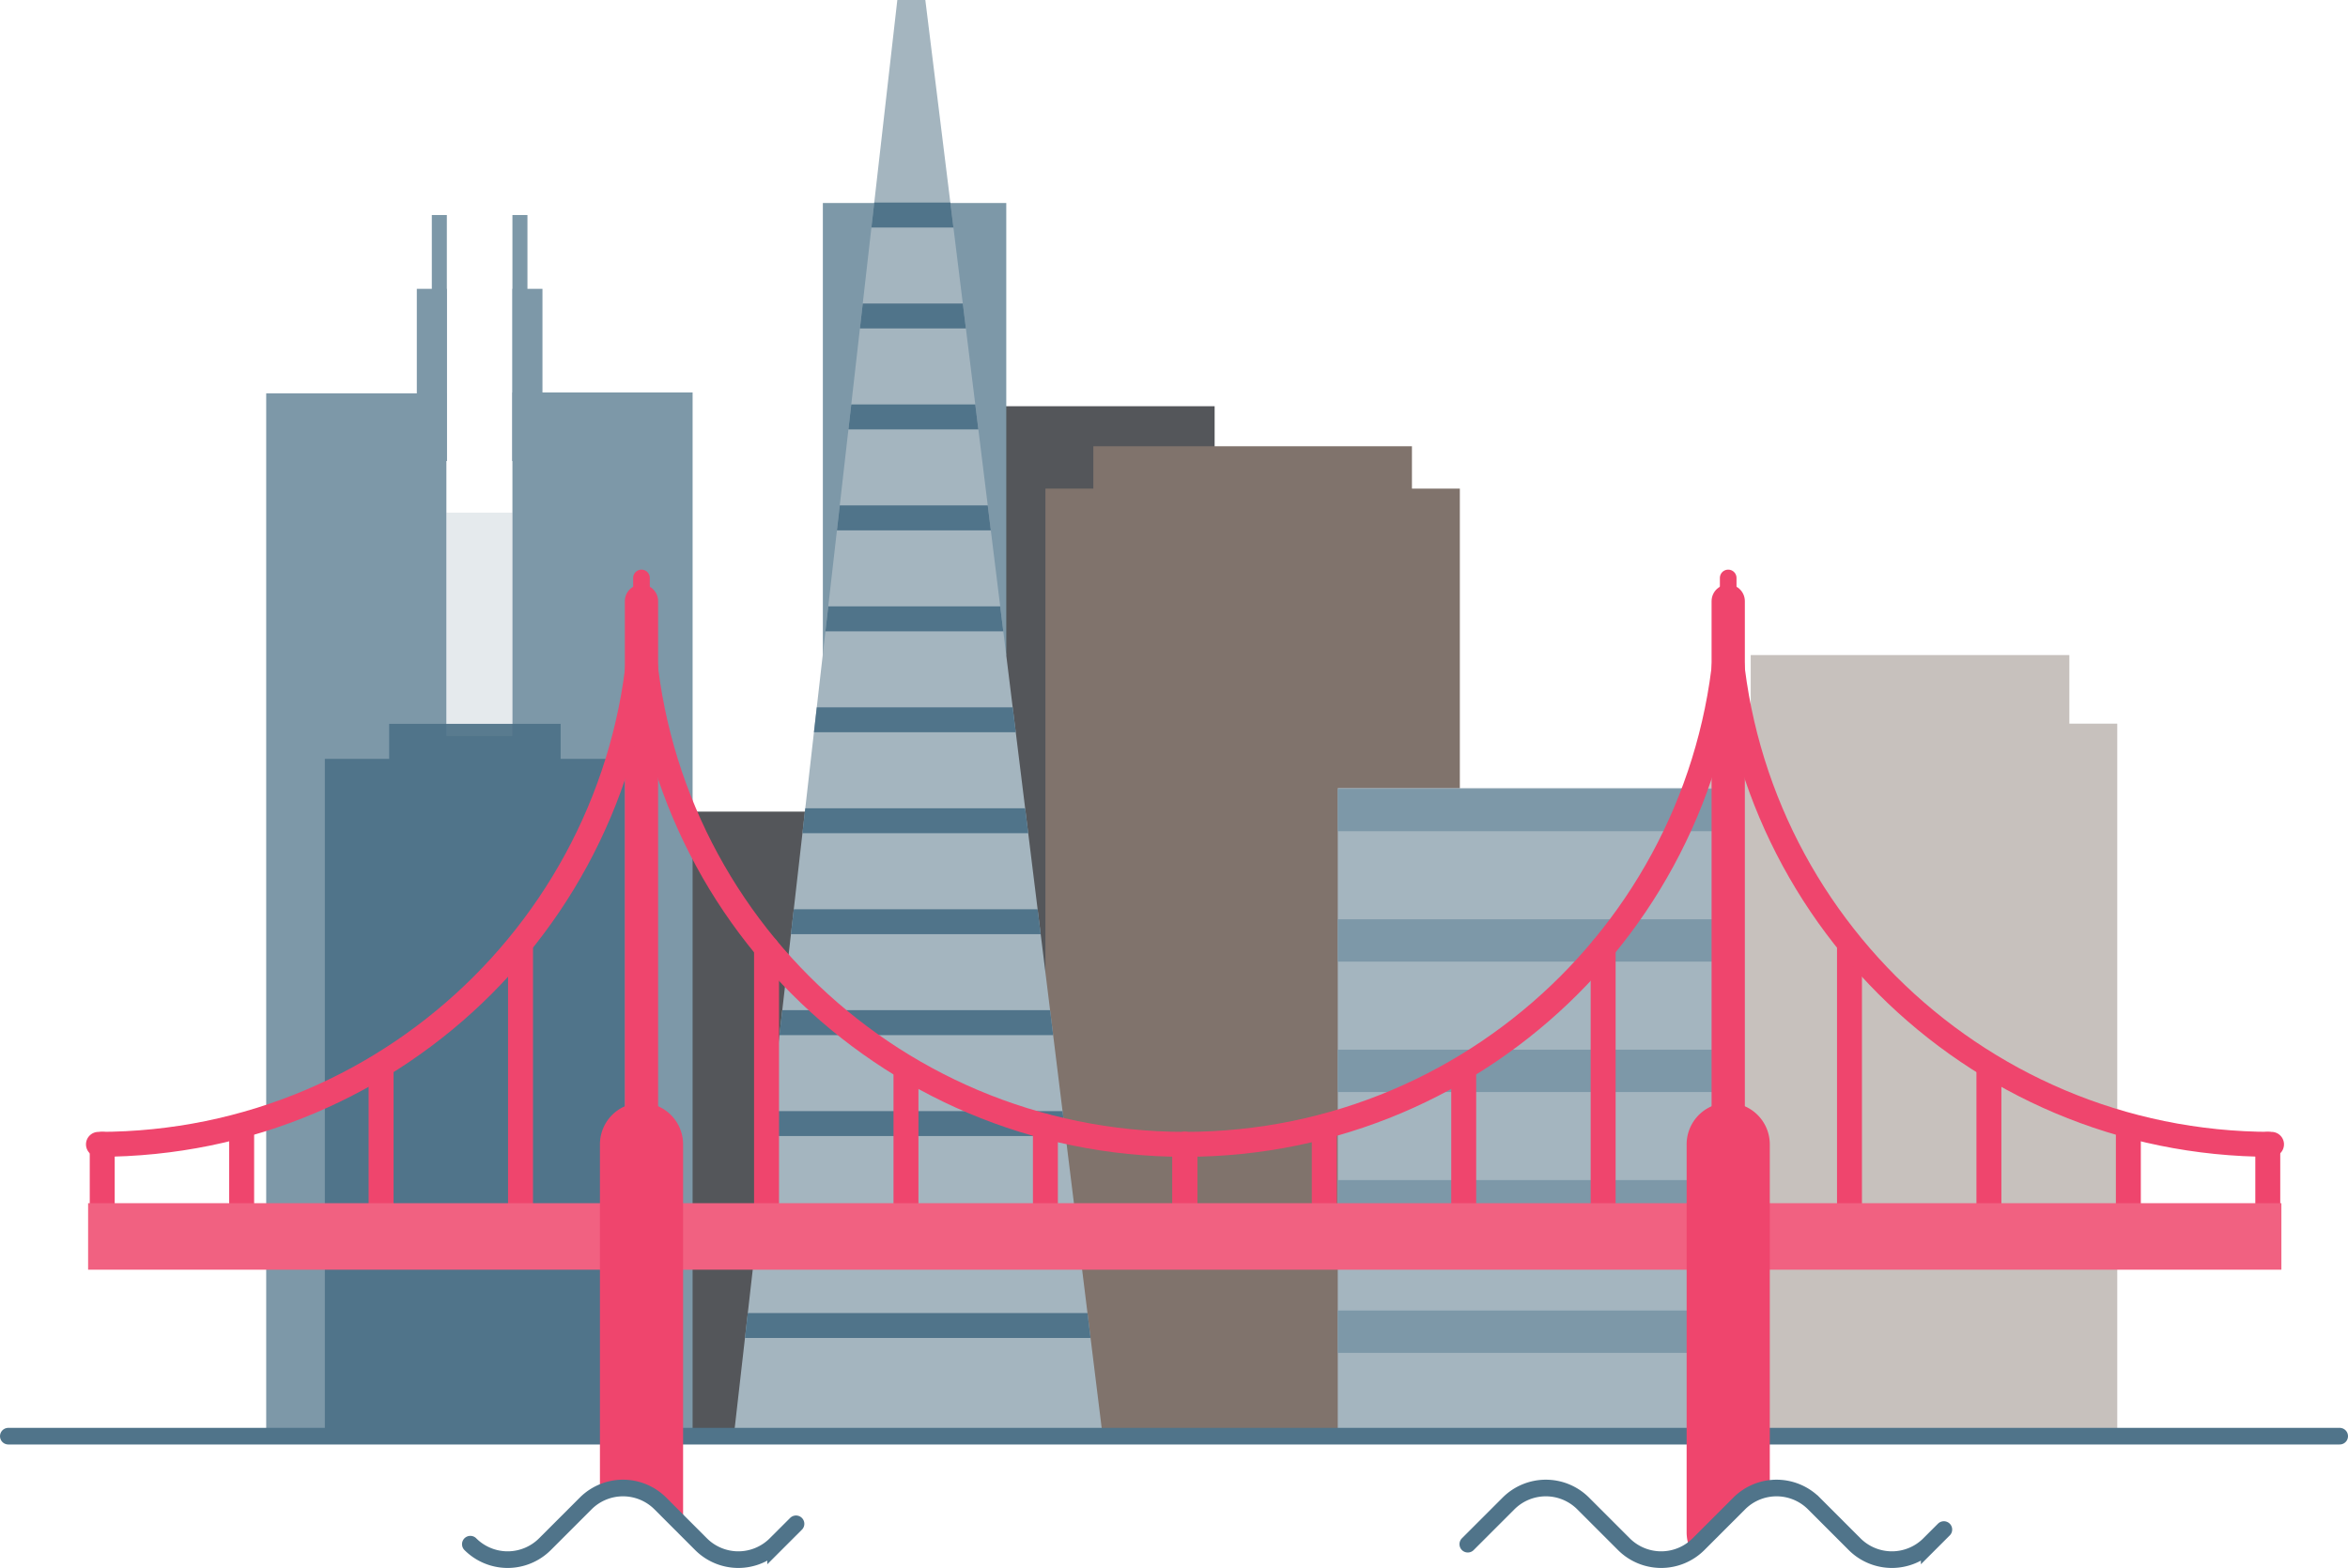
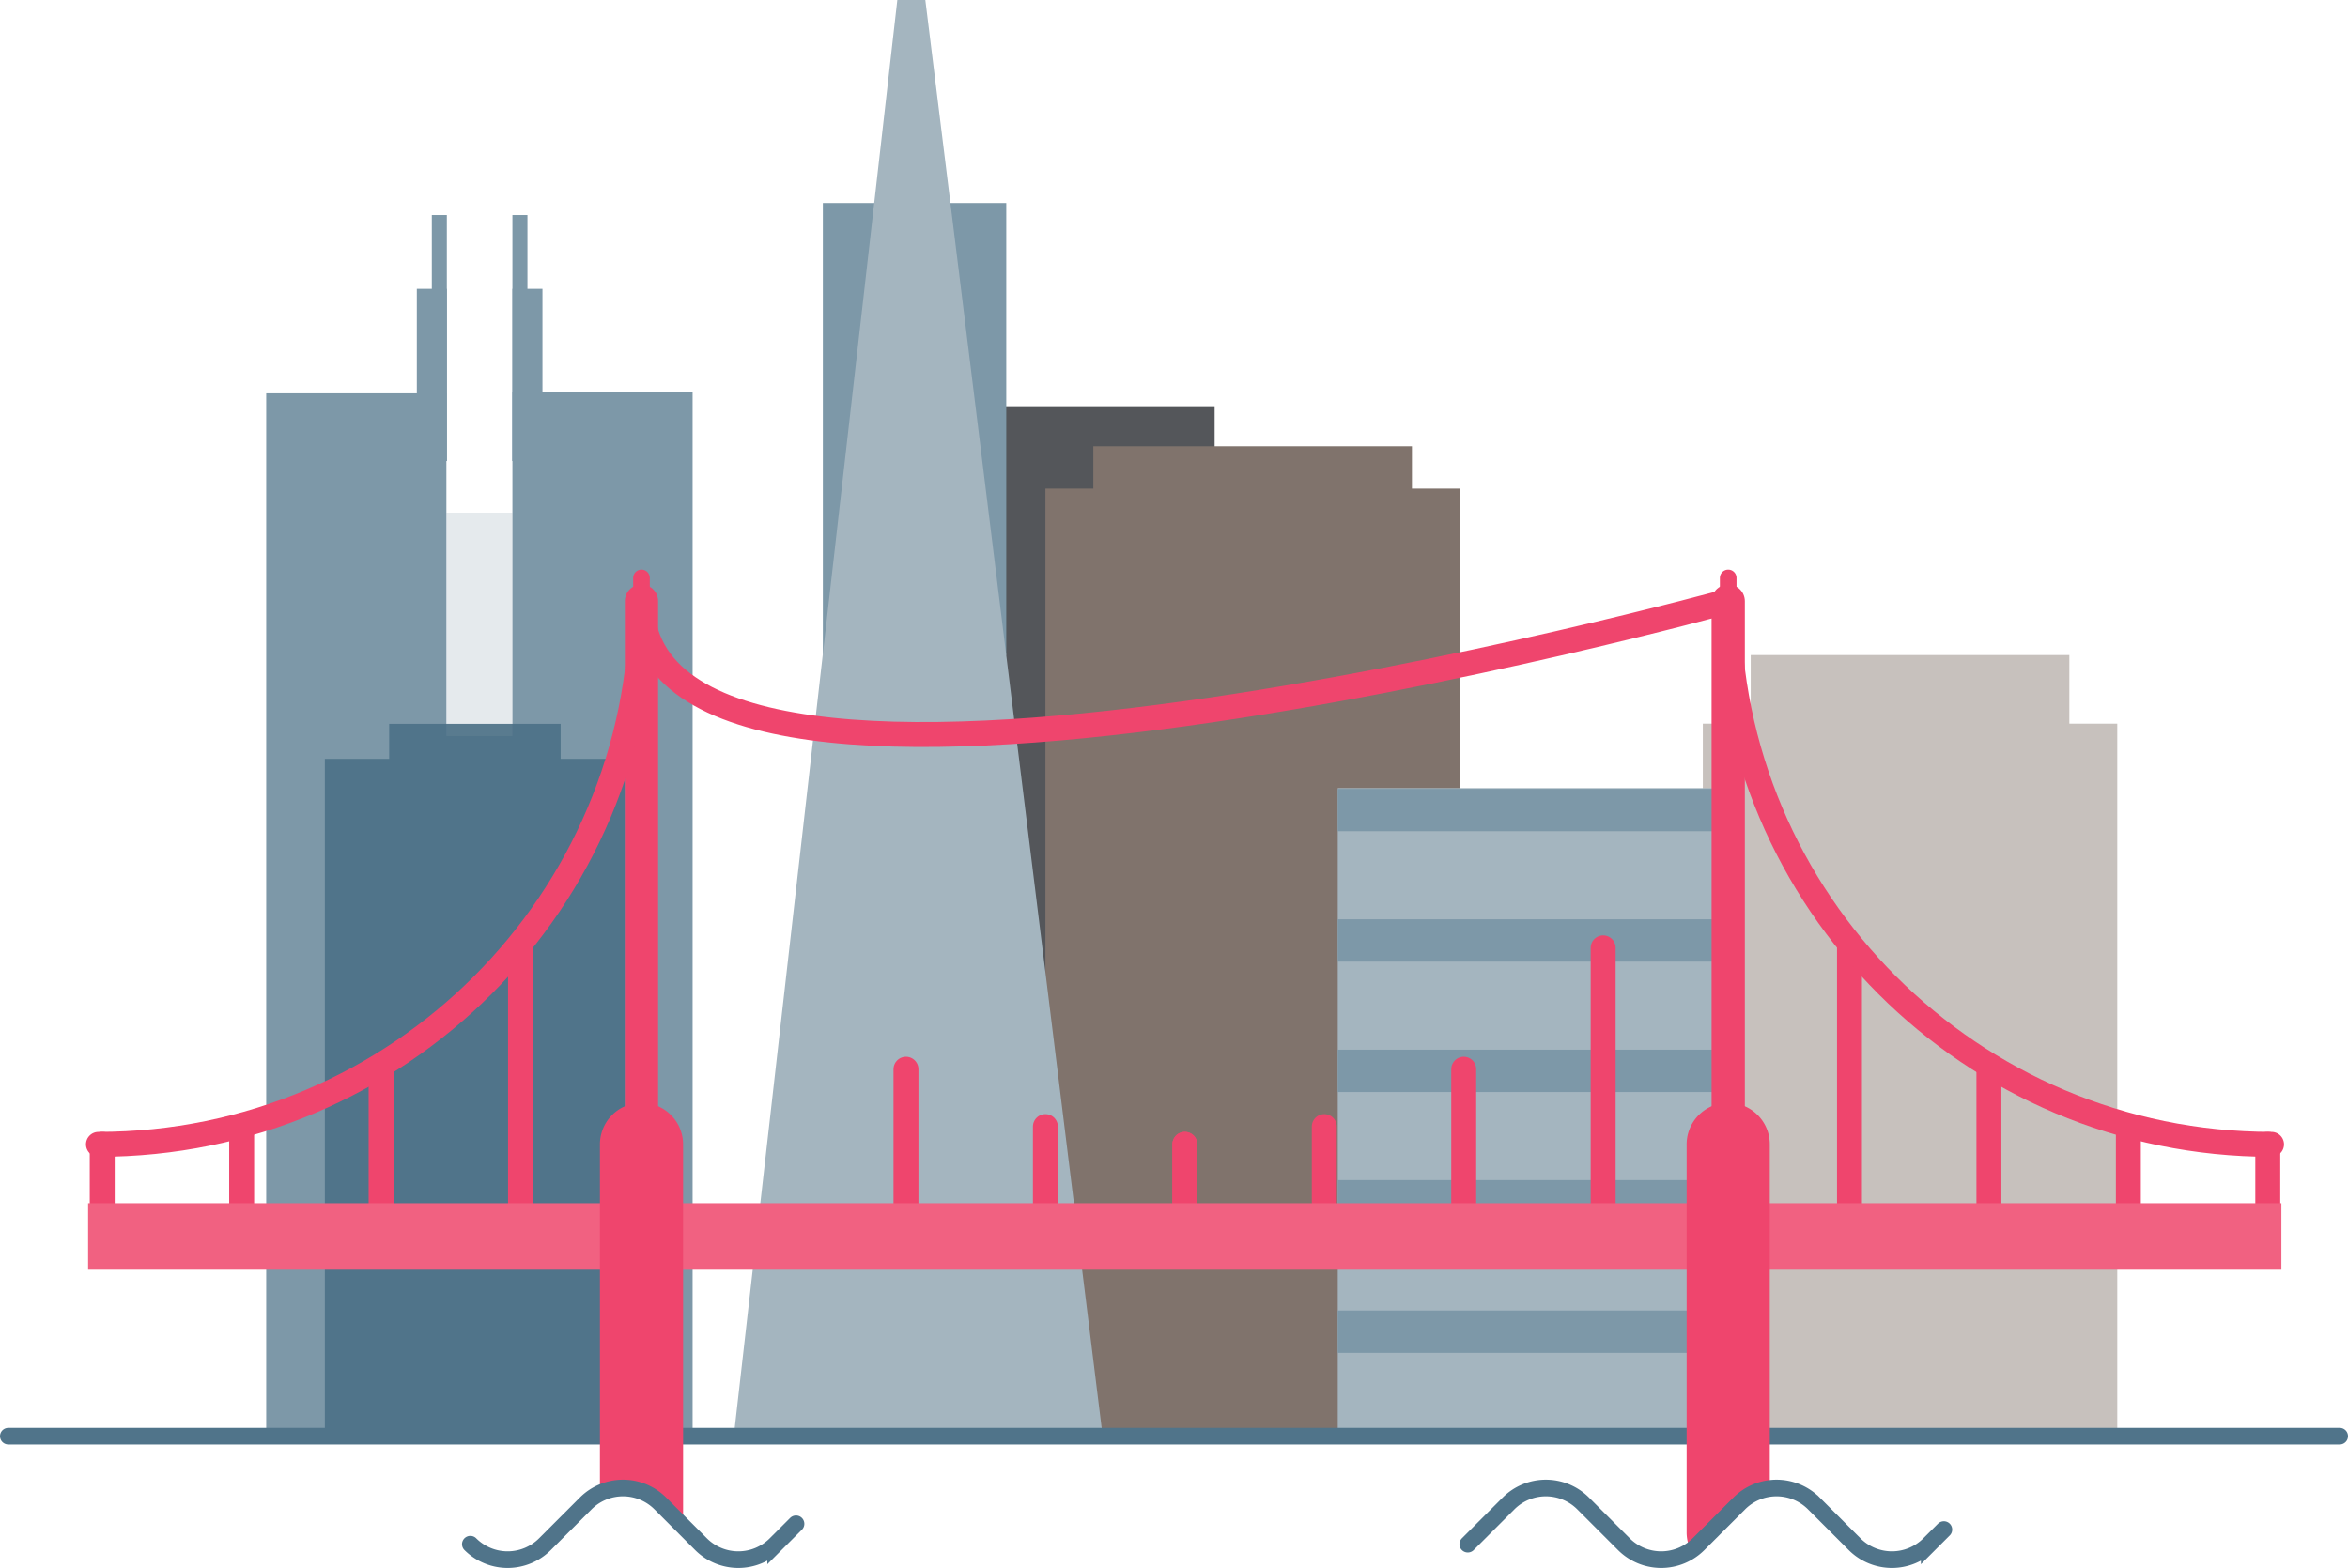
<svg xmlns="http://www.w3.org/2000/svg" id="svg-kaupunki" viewBox="0 0 1411.67 942.96">
  <defs>
    <style>#svg-kaupunki .cls-1,#svg-kaupunki .cls-10,#svg-kaupunki .cls-11,#svg-kaupunki .cls-12,#svg-kaupunki .cls-13,#svg-kaupunki .cls-14,#svg-kaupunki .cls-15{fill:none;}#svg-kaupunki .cls-2,#svg-kaupunki .cls-5{fill:#7d98a8;}#svg-kaupunki .cls-3{fill:#54565a;}#svg-kaupunki .cls-4{fill:#50748a;}#svg-kaupunki .cls-5{opacity:0.2;}#svg-kaupunki .cls-6{fill:#80736c;}#svg-kaupunki .cls-7{fill:#91847d;opacity:0.5;}#svg-kaupunki .cls-8{fill:#a4b5bf;}#svg-kaupunki .cls-9{clip-path:url(#clip-path);}#svg-kaupunki .cls-10,#svg-kaupunki .cls-11{stroke:#50748a;}#svg-kaupunki .cls-10,#svg-kaupunki .cls-11,#svg-kaupunki .cls-12,#svg-kaupunki .cls-13,#svg-kaupunki .cls-15{stroke-linecap:round;}#svg-kaupunki .cls-10,#svg-kaupunki .cls-11,#svg-kaupunki .cls-12,#svg-kaupunki .cls-13,#svg-kaupunki .cls-14,#svg-kaupunki .cls-15{stroke-miterlimit:10;}#svg-kaupunki .cls-10,#svg-kaupunki .cls-13{stroke-width:15px;}#svg-kaupunki .cls-11,#svg-kaupunki .cls-15{stroke-width:10px;}#svg-kaupunki .cls-12,#svg-kaupunki .cls-13,#svg-kaupunki .cls-15{stroke:#ef456d;}#svg-kaupunki .cls-12{stroke-width:20px;}#svg-kaupunki .cls-14{stroke:#f16181;stroke-width:40px;}#svg-kaupunki .cls-16{fill:#ef456d;}</style>
    <clipPath id="clip-path">
-       <polygon class="cls-1" points="539.49 0 440.79 867.02 663.37 867.02 556.33 0 539.49 0" />
-     </clipPath>
+       </clipPath>
  </defs>
  <title>Asset 1Kaupunki</title>
  <g id="Layer_2" data-name="Layer 2">
    <g id="Layer_1-2" data-name="Layer 1">
      <rect class="cls-2" x="160.05" y="236.56" width="108.33" height="628.99" />
-       <polygon class="cls-3" points="552.57 529.34 523.76 529.34 523.76 488.1 332.2 488.1 332.2 529.34 303.4 529.34 303.4 865.55 552.57 865.55 552.57 529.34" />
      <rect class="cls-2" x="308.08" y="236.03" width="108.33" height="628.99" />
      <polygon class="cls-4" points="337.07 456.37 337.07 435.32 233.97 435.32 233.97 456.37 195.3 456.37 195.3 865.55 375.74 865.55 375.74 456.37 337.07 456.37" />
      <rect class="cls-5" x="268.38" y="308.31" width="39.69" height="134.36" />
      <rect class="cls-2" x="308.08" y="129.32" width="9.03" height="147.94" />
      <rect class="cls-2" x="308.08" y="173.7" width="18.06" height="103.56" />
      <rect class="cls-2" x="259.62" y="129.32" width="9.03" height="147.94" />
      <rect class="cls-2" x="250.6" y="173.7" width="18.06" height="103.56" />
      <rect class="cls-3" x="569.13" y="244.3" width="161.13" height="621.25" />
      <polygon class="cls-2" points="556.06 122.09 543.64 122.09 494.72 122.09 494.72 393.96 543.64 393.96 556.06 393.96 604.99 393.96 604.99 122.09 556.06 122.09" />
      <polygon class="cls-6" points="848.89 293.85 848.89 268.38 657.33 268.38 657.33 293.85 628.52 293.85 628.52 867.02 877.69 867.02 877.69 293.85 848.89 293.85" />
      <polygon class="cls-7" points="1244.14 435.2 1244.14 393.96 1052.57 393.96 1052.57 435.2 1023.77 435.2 1023.77 867.02 1272.94 867.02 1272.94 435.2 1244.14 435.2" />
      <rect class="cls-8" x="804.29" y="473.94" width="233.59" height="393.09" />
      <rect class="cls-2" x="804.29" y="474.42" width="234.75" height="25.47" />
      <rect class="cls-2" x="804.29" y="552.85" width="234.75" height="25.47" />
      <rect class="cls-2" x="804.29" y="631.28" width="234.75" height="25.47" />
      <rect class="cls-2" x="804.29" y="709.71" width="234.75" height="25.47" />
      <rect class="cls-2" x="804.29" y="788.14" width="234.75" height="25.47" />
      <polygon class="cls-8" points="539.49 0 440.79 867.02 663.37 867.02 556.33 0 539.49 0" />
      <g class="cls-9">
        <line class="cls-10" x1="521.98" y1="129.32" x2="574.99" y2="129.32" />
        <line class="cls-10" x1="515.32" y1="190.03" x2="582.24" y2="190.03" />
        <line class="cls-10" x1="508.67" y1="250.74" x2="589.49" y2="250.74" />
        <line class="cls-10" x1="502.01" y1="311.45" x2="596.74" y2="311.45" />
        <line class="cls-10" x1="495.35" y1="372.17" x2="603.99" y2="372.17" />
        <line class="cls-10" x1="488.69" y1="432.88" x2="611.24" y2="432.88" />
        <line class="cls-10" x1="482.03" y1="493.59" x2="618.49" y2="493.59" />
-         <line class="cls-10" x1="475.38" y1="554.31" x2="625.74" y2="554.31" />
        <line class="cls-10" x1="468.72" y1="615.02" x2="632.99" y2="615.02" />
        <line class="cls-10" x1="462.06" y1="675.73" x2="640.24" y2="675.73" />
        <line class="cls-10" x1="455.4" y1="736.44" x2="647.5" y2="736.44" />
        <line class="cls-10" x1="448.75" y1="797.16" x2="654.75" y2="797.16" />
      </g>
      <line class="cls-11" x1="5" y1="863.71" x2="1406.67" y2="863.71" />
      <line class="cls-12" x1="1039.04" y1="897.48" x2="1039.04" y2="361.53" />
      <line class="cls-12" x1="385.67" y1="859.71" x2="385.67" y2="361.53" />
      <line class="cls-13" x1="712.35" y1="688.21" x2="712.35" y2="743.6" />
      <line class="cls-13" x1="628.52" y1="677.52" x2="628.52" y2="740.8" />
      <line class="cls-13" x1="544.69" y1="643.03" x2="544.69" y2="738" />
-       <line class="cls-13" x1="460.86" y1="570.04" x2="460.86" y2="735.2" />
      <line class="cls-13" x1="712.35" y1="688.21" x2="712.35" y2="743.6" />
      <line class="cls-13" x1="796.19" y1="677.52" x2="796.19" y2="740.8" />
      <line class="cls-13" x1="880.02" y1="643.03" x2="880.02" y2="738" />
      <line class="cls-13" x1="963.85" y1="570.04" x2="963.85" y2="735.2" />
      <line class="cls-13" x1="61.46" y1="688.21" x2="61.46" y2="743.6" />
      <line class="cls-13" x1="145.29" y1="677.52" x2="145.29" y2="740.8" />
      <line class="cls-13" x1="229.12" y1="643.03" x2="229.12" y2="738" />
      <line class="cls-13" x1="312.95" y1="570.04" x2="312.95" y2="735.2" />
      <line class="cls-13" x1="1363.44" y1="688.21" x2="1363.44" y2="743.6" />
      <line class="cls-13" x1="1279.61" y1="677.52" x2="1279.61" y2="740.8" />
      <line class="cls-13" x1="1195.78" y1="643.03" x2="1195.78" y2="738" />
      <line class="cls-13" x1="1111.95" y1="570.04" x2="1111.95" y2="735.2" />
      <line class="cls-14" x1="52.97" y1="743.6" x2="1371.62" y2="743.6" />
-       <path class="cls-13" d="M1039,361.53C1039,542,892.78,688.21,712.35,688.21S385.67,542,385.67,361.53" />
+       <path class="cls-13" d="M1039,361.53S385.67,542,385.67,361.53" />
      <path class="cls-13" d="M385.87,361.53c0,180.42-146.26,326.68-326.68,326.68" />
      <path class="cls-13" d="M1039,361.53c0,180.42,146.26,326.68,326.69,326.68" />
      <line class="cls-15" x1="1039.03" y1="375.49" x2="1039.03" y2="347.57" />
      <line class="cls-15" x1="385.67" y1="375.49" x2="385.67" y2="347.57" />
      <path class="cls-16" d="M1021.18,928.67l24.49-24.49a31.54,31.54,0,0,1,18.37-9V688.22a25,25,0,0,0-50,0V921.48a24.83,24.83,0,0,0,2.54,11A31.56,31.56,0,0,0,1021.18,928.67Z" />
      <path class="cls-16" d="M397,904.18l13.69,13.69V688.22a25,25,0,0,0-50,0V898.08A31.74,31.74,0,0,1,397,904.18Z" />
      <path class="cls-11" d="M478.58,916.42l-12.25,12.25a31.72,31.72,0,0,1-44.86,0L397,904.18a31.73,31.73,0,0,0-44.87,0l-24.49,24.49a31.72,31.72,0,0,1-44.86,0" />
      <path class="cls-11" d="M1168.69,919.87l-8.8,8.8a31.73,31.73,0,0,1-44.87,0l-24.48-24.49a31.73,31.73,0,0,0-44.87,0l-24.49,24.49a31.73,31.73,0,0,1-44.87,0l-24.49-24.49a31.72,31.72,0,0,0-44.86,0l-24.49,24.49" />
    </g>
  </g>
</svg>